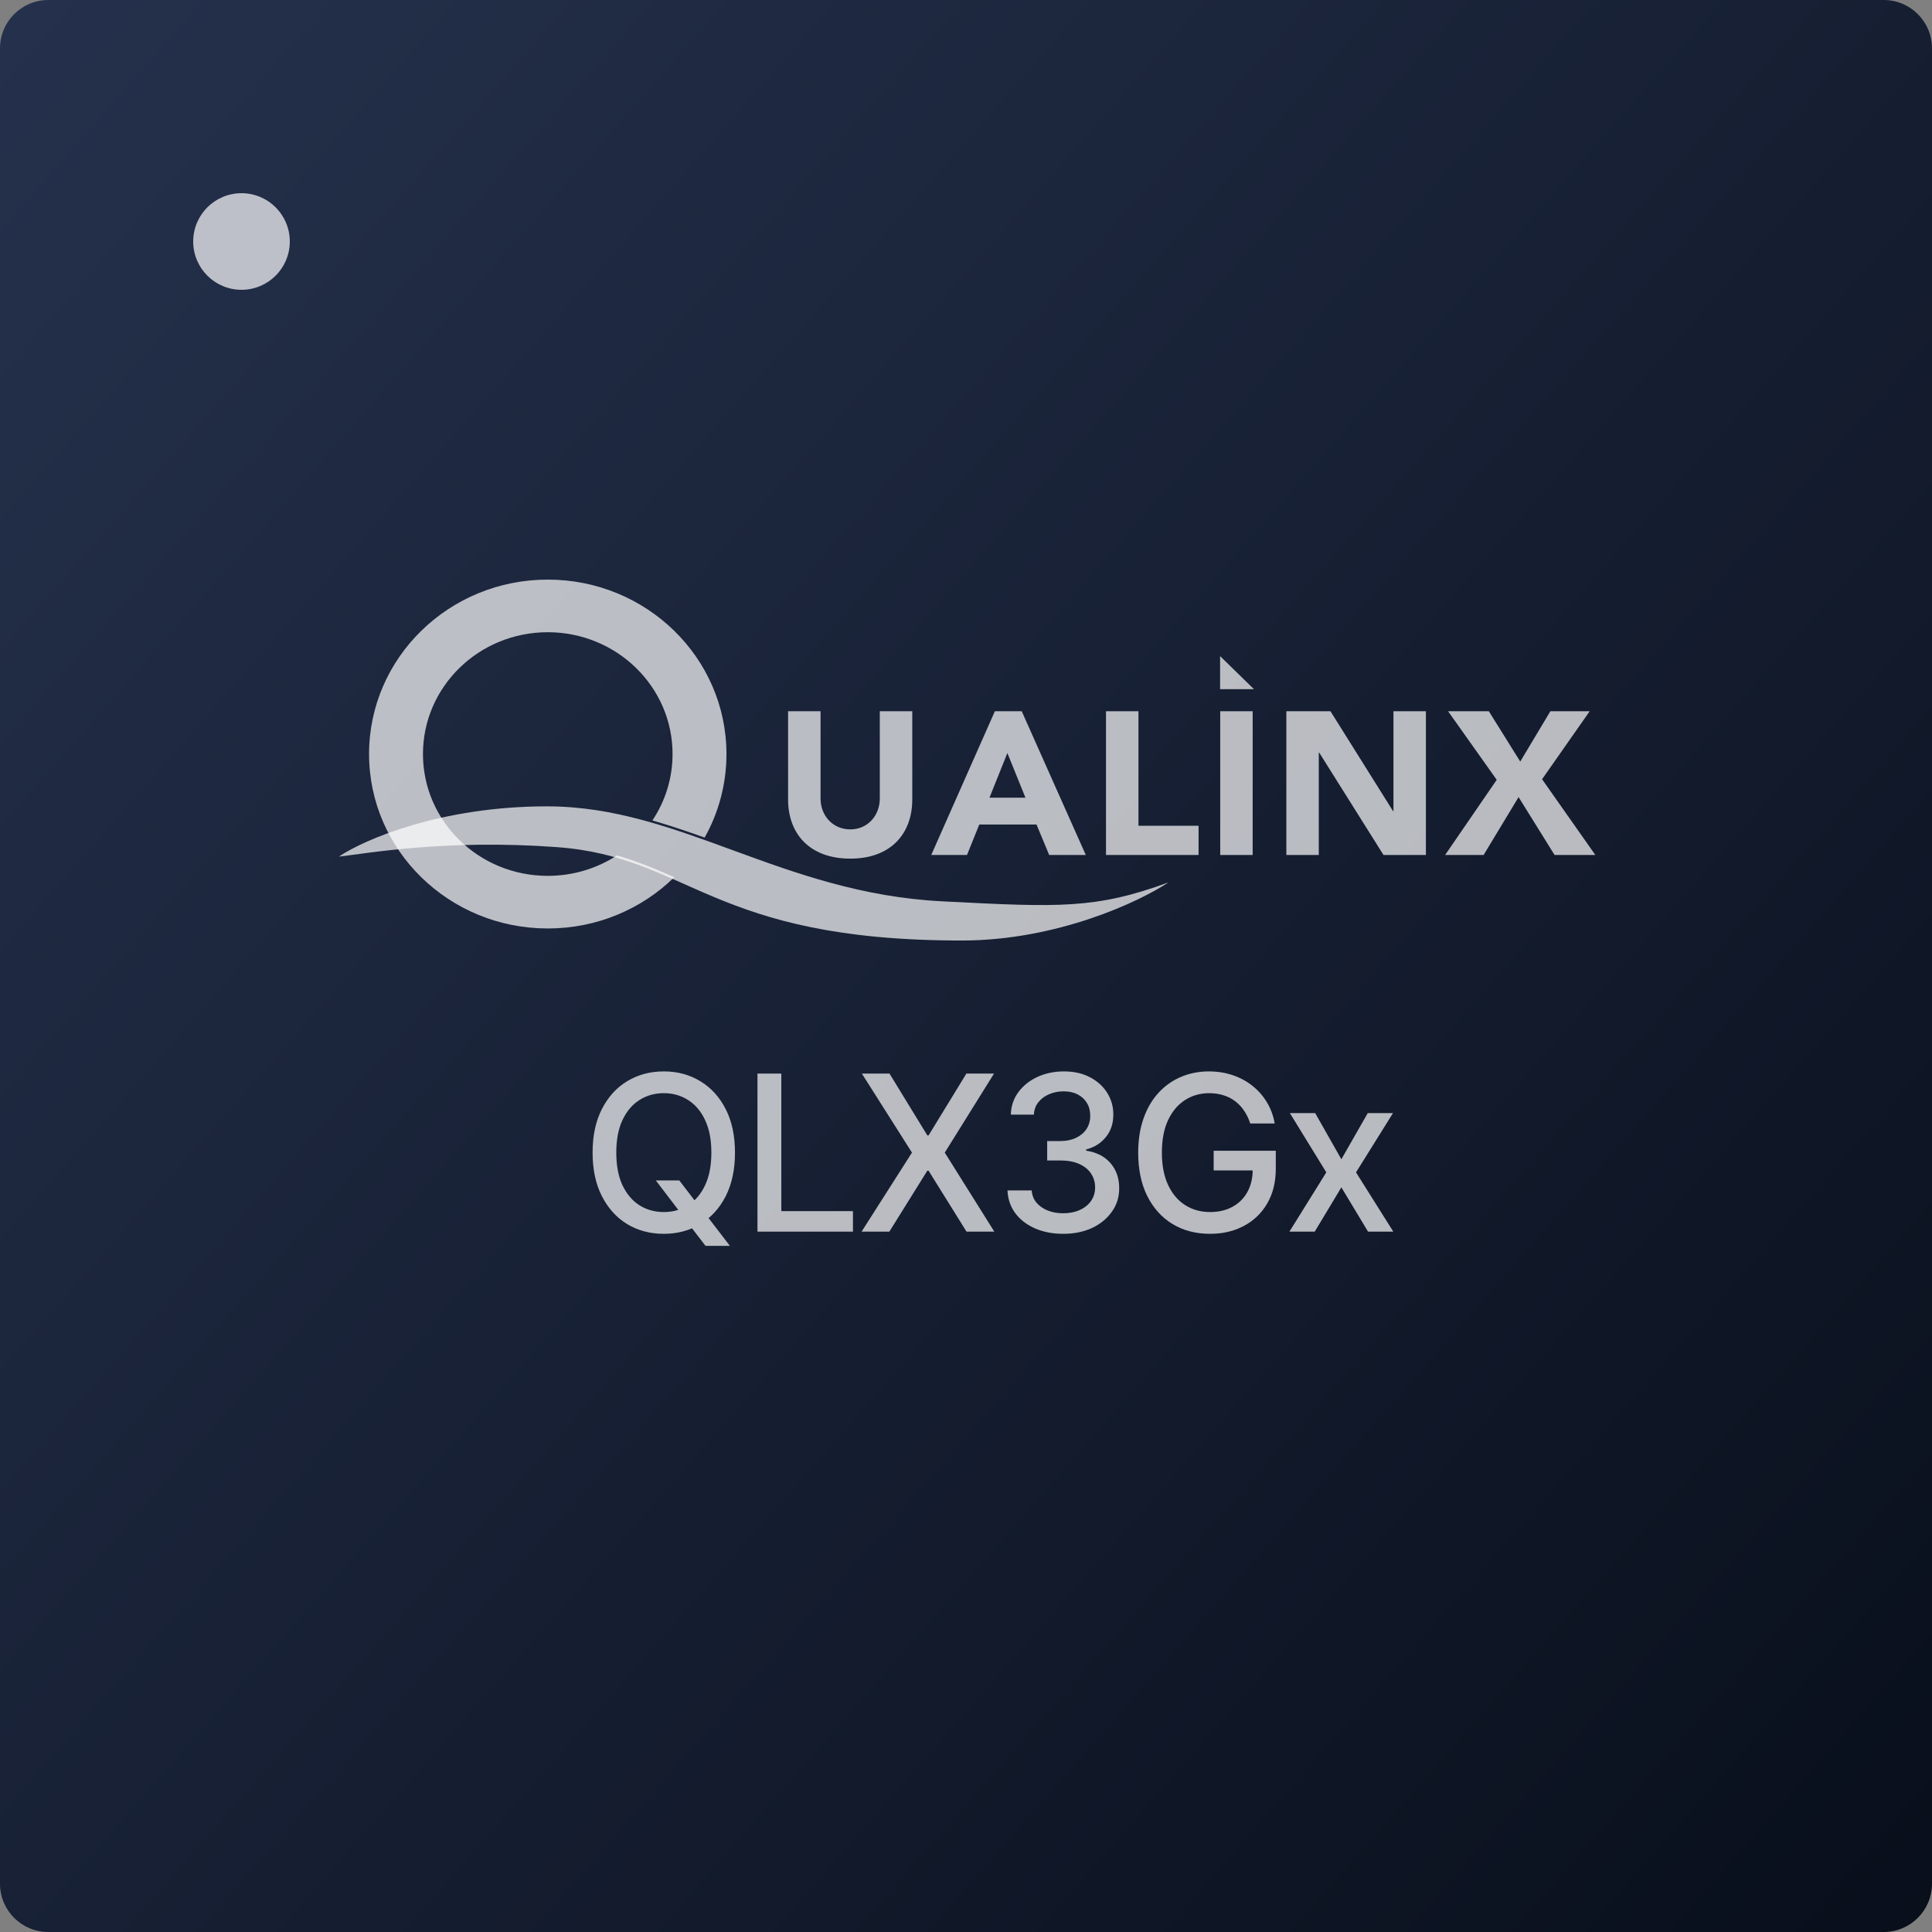
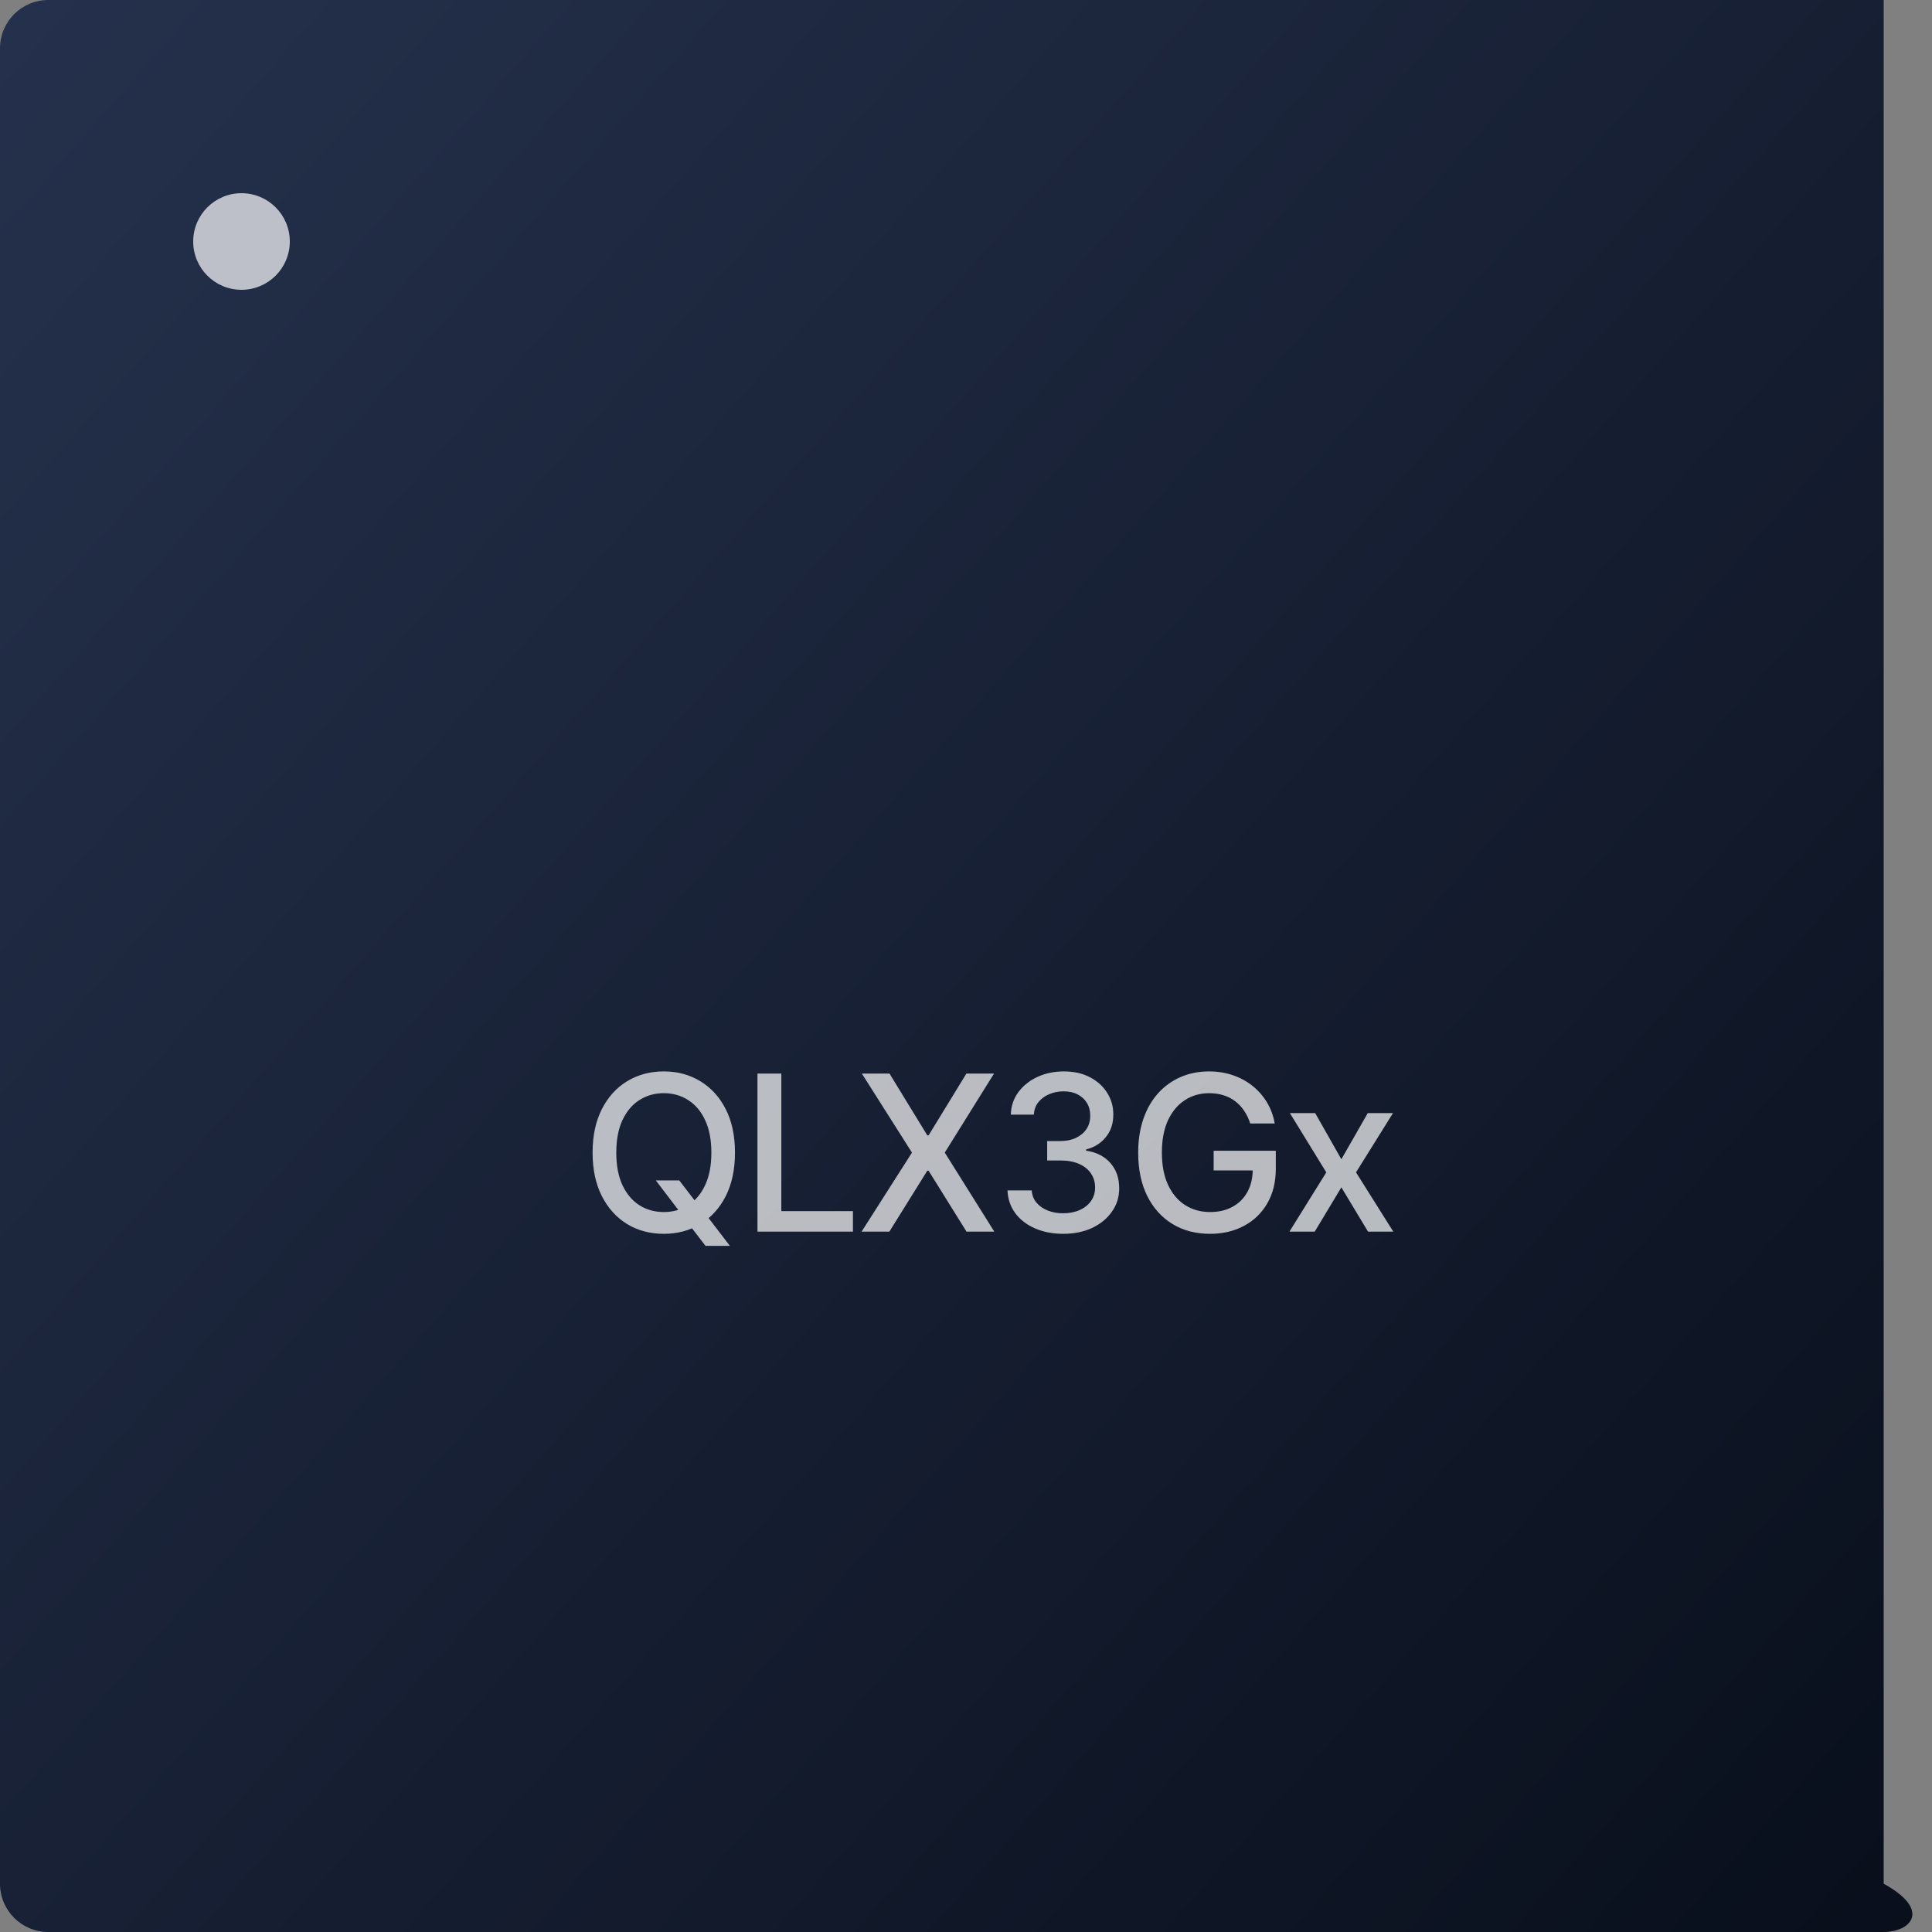
<svg xmlns="http://www.w3.org/2000/svg" width="80" height="80" viewBox="0 0 80 80" fill="none">
  <rect x="0" y="0" width="80" height="80" fill="#808080" stroke="none" />
-   <path d="M0 2C0 0.895 0.895 0 2 0H78C79.105 0 80 0.895 80 2V78C80 79.105 79.105 80 78 80H2C0.895 80 0 79.105 0 78V2Z" fill="url(#paint0_linear_107_15)" />
+   <path d="M0 2C0 0.895 0.895 0 2 0H78V78C80 79.105 79.105 80 78 80H2C0.895 80 0 79.105 0 78V2Z" fill="url(#paint0_linear_107_15)" />
  <g clip-path="url(#clip0_107_15)">
    <path d="M22.648 33.389C18.228 33.389 15.062 34.776 14.032 35.47C15.2 35.339 18.463 34.74 23.061 35.078C28.57 35.482 29.433 38.945 39.824 38.945C43.77 38.945 47.175 37.34 48.384 36.538C45.379 37.645 43.822 37.566 39.211 37.332L39.02 37.322C32.358 36.984 28.172 33.389 22.648 33.389Z" fill="white" fill-opacity="0.7" />
-     <path fill-rule="evenodd" clip-rule="evenodd" d="M25.547 35.421C24.727 35.955 23.741 36.267 22.681 36.267C19.827 36.267 17.514 34.009 17.514 31.223C17.514 28.437 19.827 26.179 22.681 26.179C25.535 26.179 27.849 28.437 27.849 31.223C27.849 32.237 27.542 33.182 27.014 33.972C27.738 34.181 28.456 34.424 29.178 34.682C29.754 33.655 30.081 32.476 30.081 31.223C30.081 27.234 26.768 24 22.681 24C18.595 24 15.282 27.234 15.282 31.223C15.282 35.212 18.595 38.446 22.681 38.446C24.728 38.446 26.581 37.635 27.921 36.323C27.145 35.981 26.388 35.664 25.547 35.421Z" fill="white" fill-opacity="0.7" />
-     <path d="M37.775 29.45H36.431V33.056C36.431 33.788 35.915 34.343 35.209 34.343C34.494 34.343 33.977 33.788 33.977 33.056V29.45H32.633V33.107C32.633 34.511 33.512 35.554 35.209 35.554C36.897 35.554 37.775 34.511 37.775 33.107V29.45ZM38.561 35.402H40.042L40.55 34.141H42.919L43.444 35.402H44.96L42.307 29.45H41.196L38.561 35.402ZM42.462 33.031H40.972L41.713 31.182L42.462 33.031ZM45.797 35.402H49.63V34.192H47.141V29.45H45.797V35.402ZM50.527 35.402H51.87V29.45H50.527V35.402ZM53.265 35.402H54.608V31.165H54.626L57.287 35.402H59.044V29.45H57.7V33.586H57.683L55.091 29.45H53.265V35.402ZM59.84 35.402H61.434L62.881 33.006L64.371 35.402H66.059L63.854 32.266L65.826 29.45H64.198L62.95 31.535L61.649 29.45H59.961L61.976 32.291L59.84 35.402Z" fill="white" fill-opacity="0.7" />
-     <path d="M51.924 28.538H50.521V27.168L51.924 28.538Z" fill="white" fill-opacity="0.7" />
  </g>
  <path d="M27.155 48.878H28.127L28.811 49.77L29.133 50.166L30.223 51.588H29.213L28.485 50.639L28.235 50.294L27.155 48.878ZM30.434 47.727C30.434 48.426 30.306 49.027 30.051 49.53C29.795 50.031 29.444 50.416 28.999 50.687C28.556 50.955 28.052 51.09 27.487 51.09C26.921 51.09 26.415 50.955 25.969 50.687C25.526 50.416 25.177 50.029 24.921 49.527C24.665 49.024 24.538 48.424 24.538 47.727C24.538 47.028 24.665 46.429 24.921 45.928C25.177 45.425 25.526 45.039 25.969 44.771C26.415 44.5 26.921 44.365 27.487 44.365C28.052 44.365 28.556 44.5 28.999 44.771C29.444 45.039 29.795 45.425 30.051 45.928C30.306 46.429 30.434 47.028 30.434 47.727ZM29.456 47.727C29.456 47.195 29.37 46.746 29.197 46.382C29.027 46.015 28.792 45.738 28.494 45.551C28.198 45.361 27.862 45.266 27.487 45.266C27.11 45.266 26.774 45.361 26.477 45.551C26.181 45.738 25.947 46.015 25.774 46.382C25.604 46.746 25.519 47.195 25.519 47.727C25.519 48.26 25.604 48.709 25.774 49.076C25.947 49.44 26.181 49.717 26.477 49.907C26.774 50.094 27.11 50.188 27.487 50.188C27.862 50.188 28.198 50.094 28.494 49.907C28.792 49.717 29.027 49.44 29.197 49.076C29.37 48.709 29.456 48.26 29.456 47.727ZM31.365 51V44.455H32.353V50.15H35.319V51H31.365ZM36.833 44.455L38.399 47.015H38.45L40.016 44.455H41.16L39.121 47.727L41.173 51H40.022L38.45 48.475H38.399L36.826 51H35.676L37.763 47.727L35.688 44.455H36.833ZM44.029 51.09C43.59 51.09 43.198 51.014 42.853 50.863C42.51 50.711 42.238 50.501 42.038 50.233C41.84 49.962 41.733 49.649 41.718 49.293H42.722C42.734 49.487 42.8 49.656 42.917 49.798C43.036 49.939 43.191 50.048 43.383 50.124C43.575 50.201 43.788 50.239 44.023 50.239C44.28 50.239 44.508 50.195 44.706 50.105C44.907 50.016 45.063 49.891 45.176 49.731C45.289 49.569 45.346 49.383 45.346 49.172C45.346 48.952 45.289 48.76 45.176 48.593C45.066 48.425 44.903 48.293 44.687 48.197C44.474 48.101 44.216 48.053 43.914 48.053H43.361V47.248H43.914C44.157 47.248 44.37 47.204 44.553 47.117C44.738 47.029 44.883 46.908 44.988 46.752C45.092 46.595 45.144 46.41 45.144 46.2C45.144 45.997 45.099 45.821 45.007 45.672C44.917 45.521 44.789 45.403 44.623 45.318C44.459 45.232 44.265 45.19 44.042 45.19C43.829 45.19 43.629 45.229 43.444 45.308C43.261 45.385 43.112 45.495 42.997 45.64C42.882 45.783 42.82 45.955 42.811 46.155H41.856C41.866 45.801 41.971 45.49 42.169 45.222C42.369 44.953 42.633 44.743 42.961 44.592C43.289 44.441 43.654 44.365 44.054 44.365C44.474 44.365 44.836 44.447 45.141 44.611C45.448 44.773 45.684 44.989 45.851 45.26C46.019 45.531 46.102 45.827 46.1 46.148C46.102 46.515 46 46.826 45.793 47.082C45.589 47.337 45.316 47.509 44.975 47.596V47.647C45.41 47.713 45.746 47.886 45.985 48.165C46.226 48.444 46.345 48.791 46.343 49.204C46.345 49.564 46.245 49.887 46.042 50.172C45.842 50.458 45.568 50.682 45.221 50.847C44.874 51.008 44.476 51.09 44.029 51.09ZM51.77 46.522C51.708 46.328 51.625 46.155 51.521 46.001C51.419 45.846 51.296 45.714 51.153 45.605C51.011 45.494 50.847 45.41 50.664 45.353C50.483 45.295 50.284 45.266 50.067 45.266C49.698 45.266 49.366 45.361 49.069 45.551C48.773 45.74 48.539 46.019 48.366 46.385C48.196 46.749 48.111 47.196 48.111 47.724C48.111 48.255 48.197 48.703 48.37 49.07C48.542 49.436 48.779 49.714 49.079 49.904C49.38 50.093 49.721 50.188 50.105 50.188C50.461 50.188 50.771 50.116 51.035 49.971C51.301 49.826 51.507 49.621 51.652 49.357C51.799 49.091 51.872 48.778 51.872 48.418L52.128 48.466H50.255V47.651H52.828V48.395C52.828 48.945 52.711 49.422 52.476 49.827C52.244 50.23 51.922 50.541 51.511 50.76C51.102 50.98 50.633 51.09 50.105 51.09C49.513 51.09 48.993 50.953 48.545 50.68C48.1 50.408 47.753 50.021 47.503 49.52C47.254 49.017 47.13 48.421 47.13 47.73C47.13 47.209 47.202 46.74 47.347 46.324C47.492 45.909 47.695 45.556 47.957 45.266C48.221 44.974 48.531 44.752 48.887 44.598C49.245 44.443 49.636 44.365 50.06 44.365C50.414 44.365 50.743 44.417 51.048 44.522C51.355 44.626 51.627 44.774 51.866 44.966C52.107 45.158 52.306 45.386 52.464 45.65C52.621 45.912 52.728 46.203 52.783 46.522H51.77ZM54.459 46.091L55.543 48.002L56.636 46.091H57.681L56.15 48.545L57.694 51H56.648L55.543 49.166L54.44 51H53.392L54.919 48.545L53.411 46.091H54.459Z" fill="white" fill-opacity="0.7" />
  <circle cx="10" cy="10" r="2" fill="white" fill-opacity="0.7" />
  <defs>
    <linearGradient id="paint0_linear_107_15" x1="-4.667" y1="1.93434e-06" x2="84" y2="78" gradientUnits="userSpaceOnUse">
      <stop stop-color="#26324E" />
      <stop offset="1" stop-color="#080E1A" />
    </linearGradient>
    <clipPath id="clip0_107_15">
-       <rect width="52.059" height="15" fill="white" transform="translate(14 24)" />
-     </clipPath>
+       </clipPath>
  </defs>
</svg>